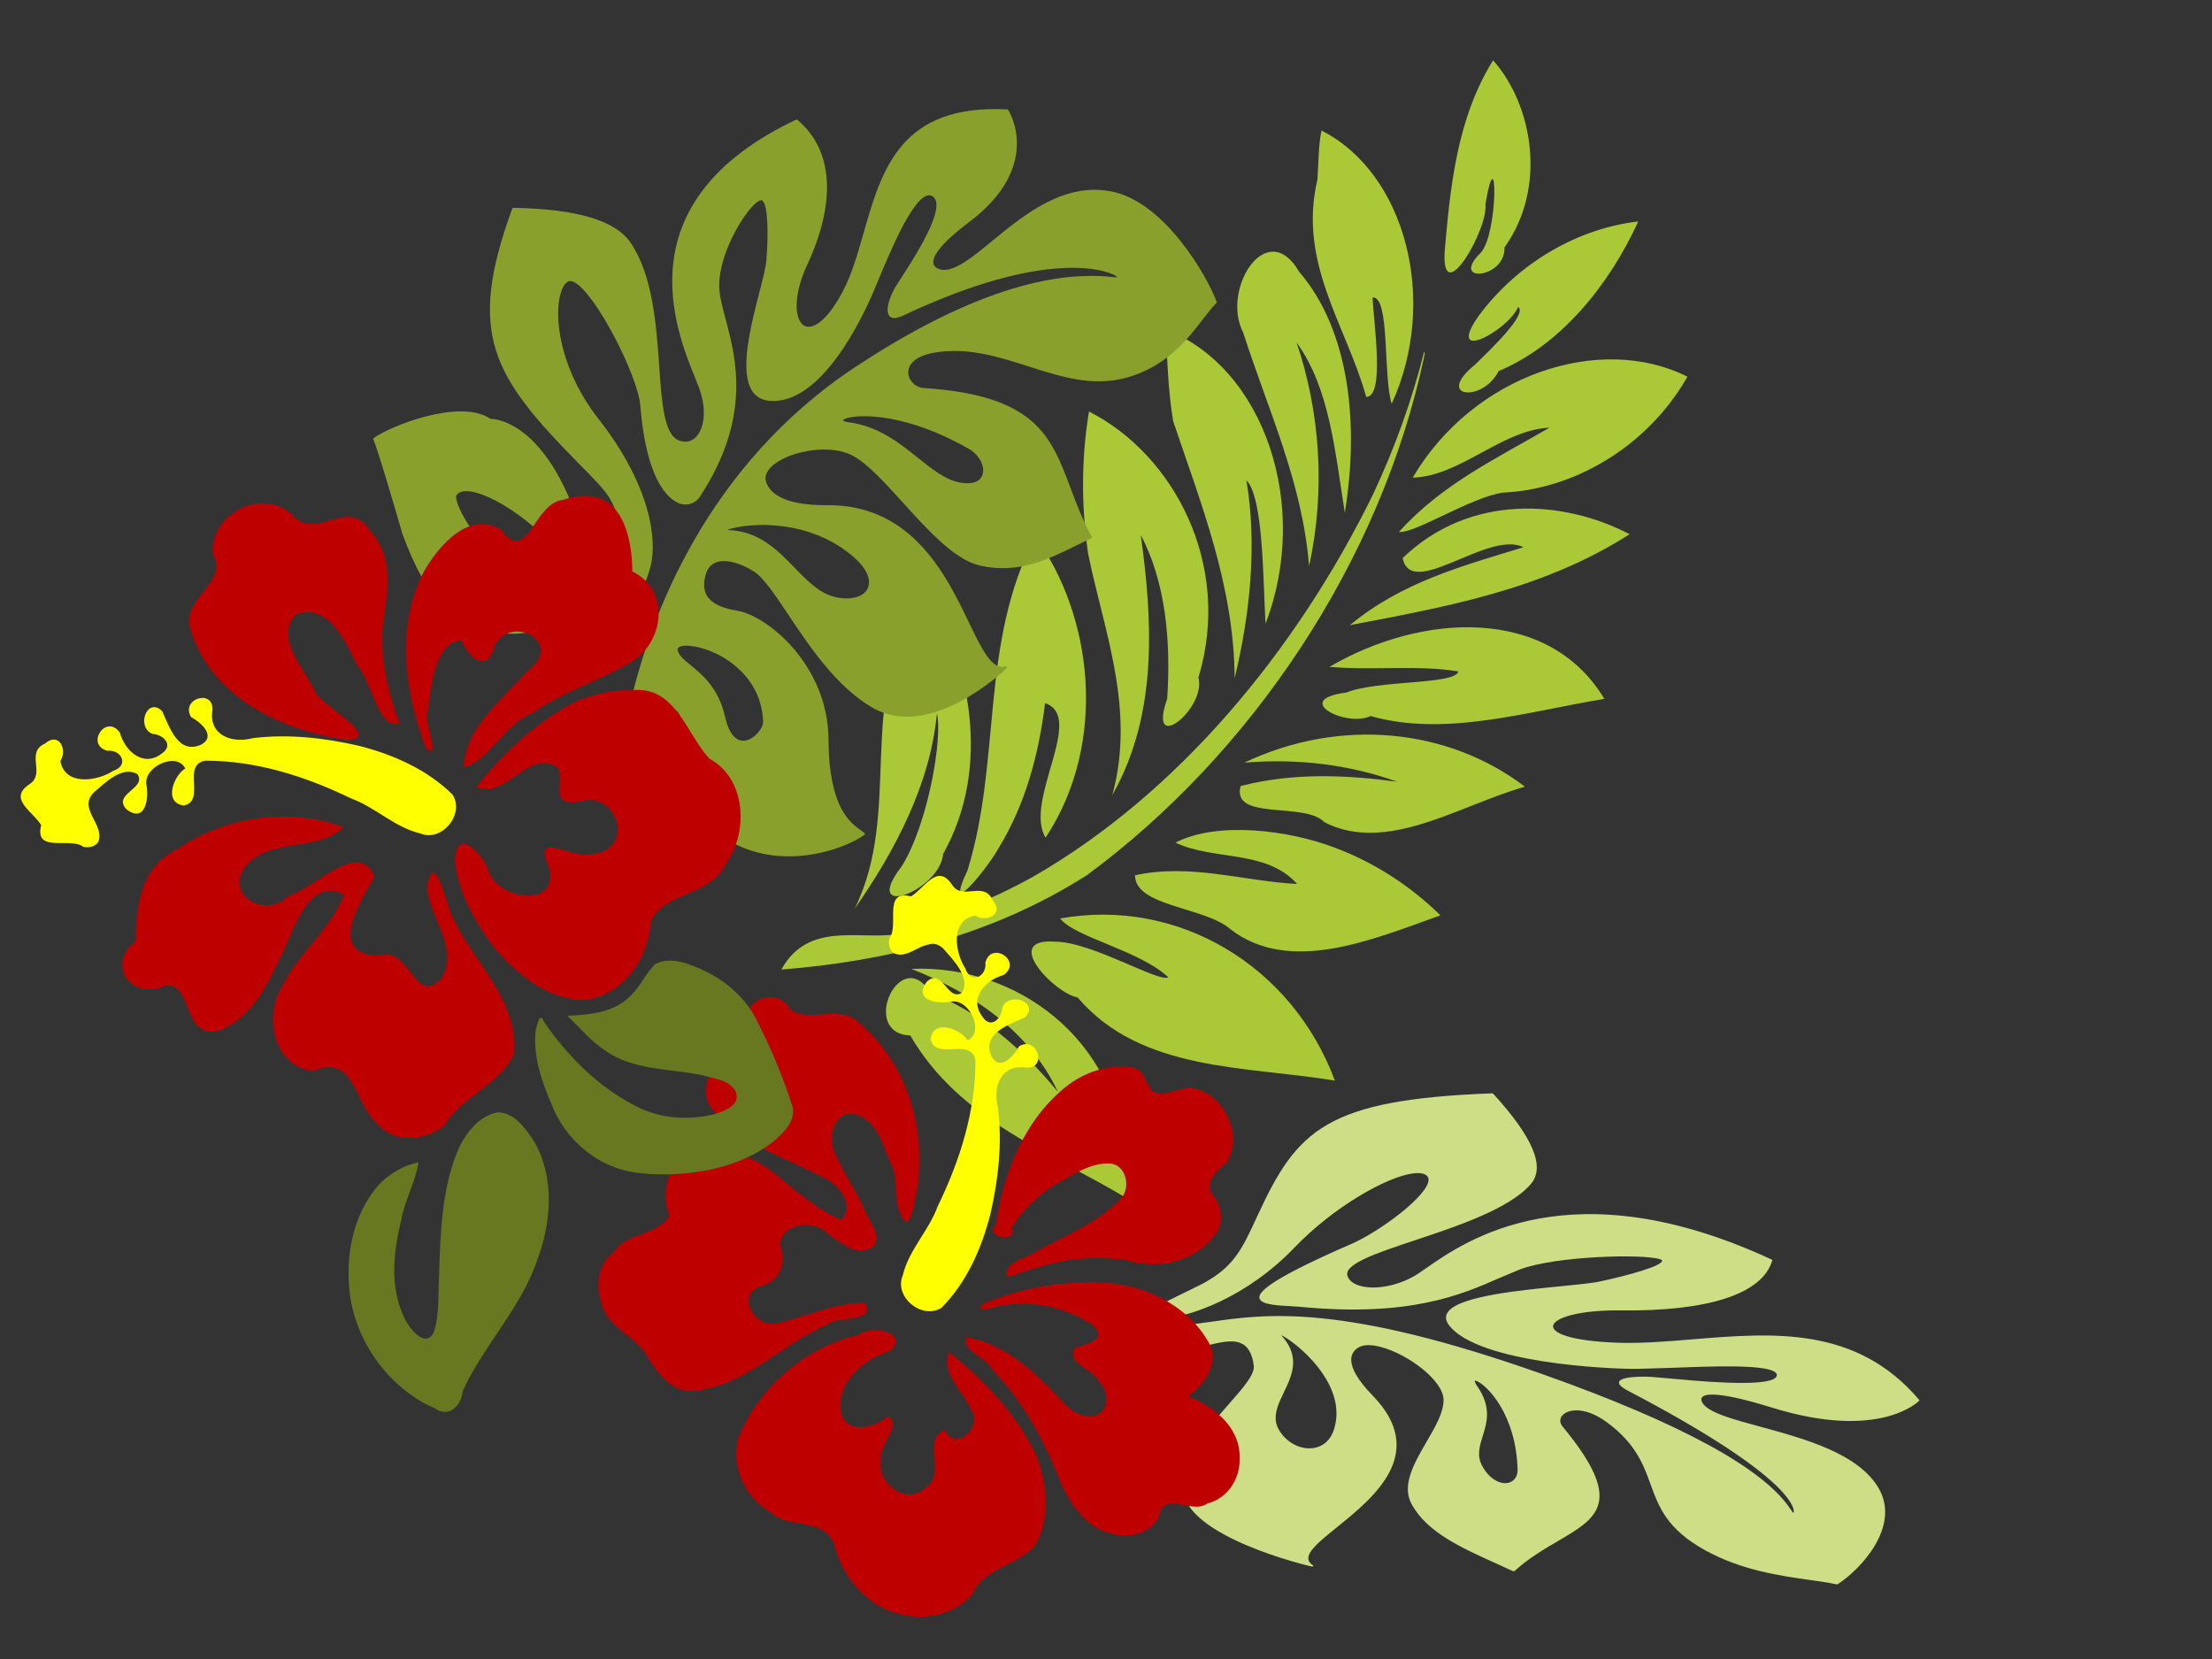
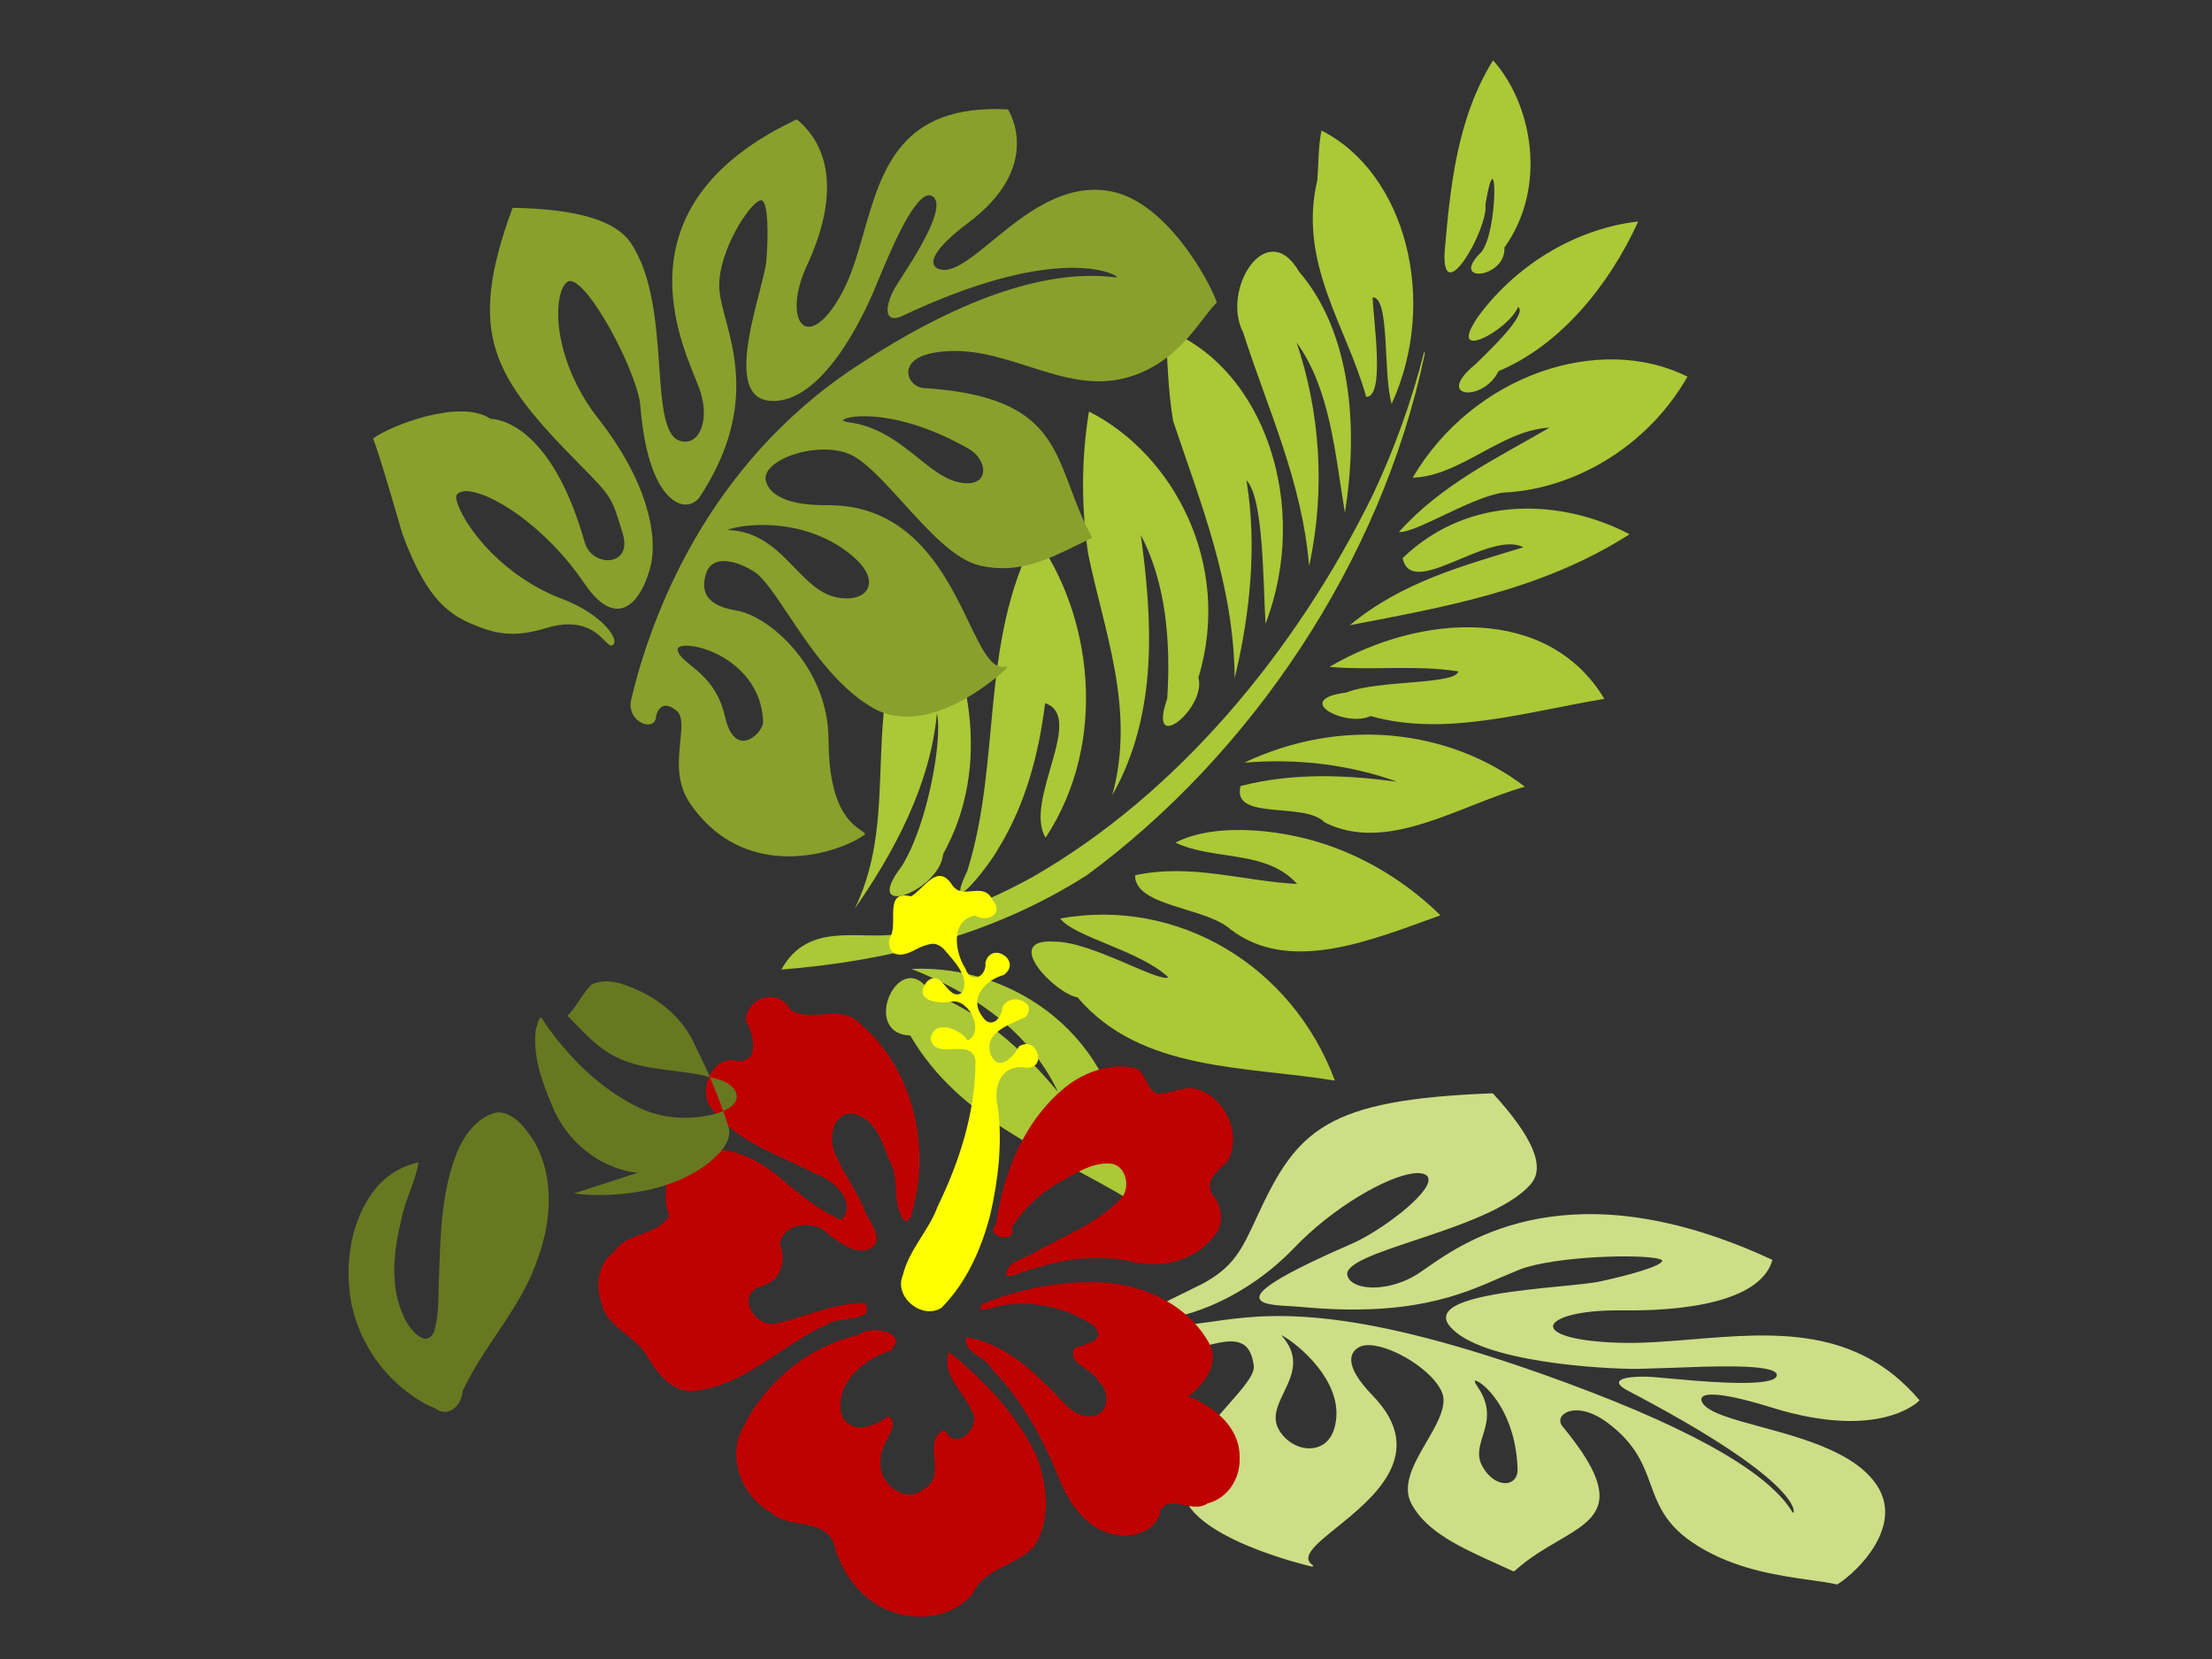
<svg xmlns="http://www.w3.org/2000/svg" width="640" height="480">
  <rect width="100%" height="100%" fill="#333333" stroke="none" />
  <title>hibiscus</title>
  <g>
    <title>Layer 1</title>
    <path transform="rotate(25.243 369.782 177.759)" fill="#abc837" d="m442.181,292.763c-25.168,7.113 -51.788,21.672 -77.616,9.966c-6.269,1.837 -27.53,-6.101 -12.793,-11.789c9.54,-4.51 32.373,-2.053 34.061,-4.664c-10.757,-3.518 -29.535,1.102 -35.554,-2.048c28.212,-20.068 66.541,-16.277 91.902,8.535zm7.229,-56.281c-14.974,14.949 -32.14,34.2 -53.307,29.543c-9.218,-2.708 -27.787,5.891 -31.554,-2.349c13.131,-10.061 29.01,-11.791 43.48,-17.721c-12.376,-5.231 -24.609,4.242 -36.931,4.19c8.235,-10.753 27.961,-17.272 42.462,-18.346c12.054,-0.971 24.247,0.645 35.849,4.684m6.243,-44.09c-14.914,12.993 -27.761,34.629 -48.062,34.05c-7.743,-3.062 -24.546,11.27 -26.429,0.857c12.13,-10.071 26.252,-15.929 40.402,-20.433c-14.669,1.398 -29.085,6.205 -42.331,13.879c19.526,-23.8 49.183,-34.174 76.42,-28.353m-79.513,-100.44c14.149,59.624 3.697,125.987 -24.17,177.589c-17.531,27.842 -42.365,47.622 -68.35,62.451c1.066,-16.074 16.697,-17.253 26.025,-23.602c9.926,-9.633 19.831,-19.853 28.286,-31.59c27.536,-39.382 41.142,-91.313 41.903,-142.316c-0.043,-14.603 -1.405,-29.212 -4.216,-43.426l0.303,0.152l0.219,0.741l0,0zm26.758,257.341c-25.987,-2.681 -53.927,0.261 -77.405,-15.95c-13.662,5.84 -13.92,-22.726 -0.066,-13.702c15.649,-1.039 31.204,3.426 45.692,10.252c-15.564,-12.776 -35.164,-15.276 -53.541,-14.117c26.625,-14.053 62.827,-7.301 79.357,23.427c2.086,3.277 4.052,6.662 5.963,10.09l0,0zm-107.627,-201.29c27.253,0.738 56.459,22.167 61.476,56.137c5.916,6.877 -3.721,27.163 -5.562,9.385c-6.12,-15.574 -14.8,-30.349 -27.127,-39.614c13.282,20.404 26.701,44.453 24.649,71.606c-4.462,-25.495 -22.518,-41.943 -36.195,-60.317c-7.381,-11.156 -13.402,-23.688 -17.241,-37.196m1.389,39.379c24.172,13.169 44.573,44.271 39.841,77.494c-10.375,-6.792 -4.349,-36.584 -16.728,-35.137c4.559,13.87 7.391,28.775 5.706,43.811c-0.522,7.228 -5.354,25.999 -5.385,9.514c-4.638,-33.027 -24.963,-61.123 -23.435,-95.682m-21.684,26.766c19.521,14.248 38.74,38.149 36.725,67.655c3.71,10.147 -13.56,27.729 -9.326,8.313c1.705,-14.47 -5.199,-38.882 -9.652,-44.348c6.999,19.279 6.019,41.132 2.573,61.297c0.635,-31.382 -25.472,-54.83 -20.76,-86.908l0.176,-3.01l0.267,-3m190.623,-54.533c-18.81,12.98 -36.967,29.689 -59.055,33.335c-4.839,6.019 -22.936,5.554 -9.249,-3.161c6.633,-7.186 27.767,-15.556 26.679,-19.343c-11.839,3.426 -22.653,10.448 -34.266,14.704c17.522,-25.565 49.791,-43.025 75.892,-25.536l0,0zm-13.703,-46.203c-16.098,25.552 -39.569,41.956 -61.985,58.315c8.296,-17.819 22.565,-29.73 35.799,-41.817c-11.351,-0.283 -22.709,27.741 -30.275,17.752c9.614,-25.259 34.87,-35.152 56.461,-34.251l0,0zm-4.302,-48.371c-1.836,23.636 -16.161,43.753 -33.913,53.057c-7.936,5.221 -18.065,21.718 -22.432,23.163c5.338,-17.832 16.675,-31.524 26.522,-45.85c-12.222,6.456 -17.303,23.691 -29.626,29.966c3.151,-34.428 31.14,-61.046 59.449,-60.337l0,0zm-32.028,-34.546c0.268,20.559 -5.246,42.173 -18.091,56.4c-0.19,10.192 -13.644,15.077 -6.9,1.08c2.085,-5.626 7.548,-19.686 4.098,-20.295c0.332,7.489 -12.157,24.197 -9.214,7.121c3.899,-19.197 15.613,-35.354 30.107,-44.307zm-57.876,-24.271c15.797,6.737 29.933,26.496 26.063,47.597c4.27,7.92 -10.098,16.499 -5.5,4.122c2.031,-7.473 -10.379,-33.062 -4.807,-13.119c3.823,6.05 1.601,32.872 -4.728,17.695c-6.533,-17.624 -13.341,-36.54 -11.028,-56.295l0,0zm-52.408,110.831c30.464,-2.138 59.676,28.234 62.377,64.713c-6.159,-11.349 -16.125,-32.799 -22.702,-35.2c10.617,15.309 17.358,34.013 21.334,53.234c-11.679,-24.302 -30.518,-41.64 -47.835,-59.701c-4.971,-7.18 -9.033,-15.169 -13.174,-23.047l0,0zm69.439,25.863c-9.864,-14.305 -19.118,-30.613 -33.629,-38.589c14.449,14.986 25.775,34.739 30.853,56.964c-12.212,-21.272 -30.242,-35.985 -46.038,-52.961c-11.262,-8.581 -8.145,-33.429 7.109,-22.842c20.808,9.29 34.724,33.022 41.705,57.429zm-53.283,-97.134c27.274,0.734 51.723,30.027 52.102,62.851c-5.798,-6.319 -13.703,-28.027 -18.126,-25.462c3.502,6.611 15.552,24.538 10.592,26.792c-13.755,-16.013 -34.431,-26.554 -39.544,-50.743c-1.687,-4.471 -3.836,-8.714 -5.024,-13.439l0,0z" id="path3416-4" />
    <g fill="#cdde87" id="g4206">
      <g fill="#cdde87" id="g4208">
        <g fill="#cdde87" id="g4214">
          <g fill="#cdde87" id="g4216">
            <path fill="#cdde87" d="m379.177,419.045c3.256,-0.141 5.727,-2.129 6.78,-5.455c0.5,-1.576 0.723,-3.134 0.723,-4.659c0,-11.609 -12.968,-21.294 -15.984,-22.634c0.004,0.005 0.021,0.03 0.021,0.03c2.535,2.814 3.432,5.415 3.432,7.883c0,3.042 -1.362,5.882 -2.699,8.671c-1.206,2.514 -2.366,4.933 -2.366,7.331c0,1.159 0.271,2.312 0.939,3.47c1.933,3.36 5.611,5.515 9.154,5.362m56.75,10.067c1.949,-0.199 3.219,-1.764 3.16,-3.895l0,-0.001c-0.437,-16.003 -8.815,-24.39 -11.816,-25.635c-0.365,-0.151 -0.506,-0.132 -0.507,-0.132c-0.071,0.041 -0.199,0.42 0.571,1.514c4.29,6.102 2.893,10.586 1.662,14.543c-0.916,2.941 -1.781,5.72 -0.109,8.718c2.175,3.915 5.152,5.079 7.039,4.887m-3.899,-112.668c11.511,12.624 15.093,21.147 10.953,26.057c-6.075,7.19 -21.27,12.248 -33.479,16.312c-11.115,3.7 -20.714,6.895 -19.637,10.337c0.491,1.569 2.176,2.683 4.744,3.136c4.619,0.816 10.695,-0.608 15.477,-3.626l2.504,-1.704c11.507,-8.044 42.07,-29.411 100.048,-2.511c0.104,0.048 0.155,0.126 0.134,0.203c-2.74,9.669 -18.349,14.817 -43.954,14.496c-11.975,-0.147 -19.302,2.196 -19.466,4.546c-0.132,1.885 4.615,4.272 18.43,4.795c6.934,0.262 14.207,-0.336 21.905,-0.971c23.31,-1.92 47.414,-3.905 65.622,17.545c0.054,0.062 0.051,0.137 -0.006,0.199c-0.109,0.118 -11.293,11.73 -42.639,2.003c-14.279,-4.432 -18.492,-4.006 -19.732,-3.359c-1.068,0.558 -0.608,1.578 -0.361,1.991c1.686,2.811 8.653,4.703 16.721,6.893c12.747,3.461 28.612,7.768 34.372,17.999c6.199,11.015 -5.369,23.321 -11.943,27.561c-0.098,0.064 -0.25,0.085 -0.385,0.054c-2.149,-0.485 -4.744,-0.85 -7.75,-1.273c-8.343,-1.174 -19.77,-2.782 -30.243,-8.592c-11.056,-6.132 -13.357,-12.43 -15.793,-19.098c-2.096,-5.739 -4.264,-11.674 -12.391,-17.752c-6.257,-4.674 -10.406,-3.642 -11.529,-3.214c-2.151,0.819 -2.828,2.679 -1.543,4.235c18.038,21.851 10.302,26.376 -1.408,33.223c-3.95,2.31 -8.427,4.929 -12.437,8.592c-0.055,0.048 -0.142,0.082 -0.239,0.092c-0.097,0.01 -0.203,-0.005 -0.277,-0.041l-4.596,-2.095c-10.445,-4.717 -20.313,-9.173 -24.719,-17.301c-2.96,-5.459 0.751,-11.842 4.341,-18.012c2.579,-4.433 5.014,-8.619 4.907,-12.255c-0.166,-5.59 -10.34,-13.163 -18.243,-15.213c-1.866,-0.483 -4.45,-0.866 -6.162,0.058c-2.382,1.285 -5.041,4.819 3.92,14.051c16.157,16.649 0.249,29.508 -10.278,38.018c-6.23,5.034 -10.73,8.672 -7.015,11.077c0.112,0.072 0.125,0.181 0.034,0.263c-0.092,0.082 -0.266,0.115 -0.42,0.08c-0.372,-0.084 -37.187,-8.553 -37.392,-22.993c-0.121,-8.588 7.369,-17.102 13.389,-23.942c4.054,-4.608 7.555,-8.587 7.267,-11.086c-0.416,-3.67 -1.729,-5.862 -4.011,-6.703c-2.612,-0.962 -6.272,-0.042 -9.812,0.85c-2.345,0.59 -4.561,1.148 -6.542,1.211c-2.081,0.068 -3.757,-1.015 -4.079,-2.634c-0.376,-1.899 1.27,-4.169 5.775,-4.665c0,-0.001 6.103,-0.814 6.103,-0.814c16.025,-2.317 37.973,-5.491 96.202,15.157c39.968,14.174 64.119,27.367 71.782,39.213c0.274,0.425 0.528,0.81 0.675,0.898c0.003,-0.033 0.074,-0.104 0.124,-0.255c0.001,-0.008 0.021,-0.079 0.021,-0.22c0,-1.499 -2.099,-10.868 -47.991,-34.886c-1.719,-0.899 -2.584,-1.678 -2.584,-2.323c0,-0.156 0.051,-0.305 0.152,-0.445c0.895,-1.242 5.639,-1.429 9.43,-1.211l4.477,0.387c8.437,0.787 25.994,2.428 30.554,0.287c0.642,-0.301 0.983,-0.657 1.045,-1.088c0.061,-0.434 -0.166,-0.802 -0.695,-1.124c-3.487,-2.125 -18.732,-1.53 -29.862,-1.096l-9.778,0.3c-9.305,0.07 -45.799,-1.837 -54.347,-12.424c-1.278,-1.583 -1.359,-3.039 -0.241,-4.327c3.753,-4.326 20.36,-5.967 32.486,-7.165c5.287,-0.522 9.852,-0.973 11.897,-1.514c7.048,-1.514 17.465,-4.327 17.37,-5.894c-0.01,-0.174 -0.375,-0.326 -0.677,-0.423c-4.959,-1.576 -30.011,-0.93 -40.429,2.956c0,0.001 -5.931,2.485 -5.931,2.485c-10.956,4.817 -25.959,11.414 -57.722,8.35l-2.886,-0.193c-3.763,-0.206 -8.029,-0.438 -8.772,-2.052c-0.73,-1.585 1.226,-4.964 26.527,-15.963c8.262,-3.593 22.402,-14.139 22.304,-18.596c-0.017,-0.736 -0.409,-1.25 -1.199,-1.575c-0.814,-0.334 -1.957,-0.404 -3.398,-0.206c-7.544,1.031 -22.801,9.561 -34.298,21.544c-13.367,13.933 -30.17,20.501 -40.896,20.828c-1.396,0.043 -2.199,-0.13 -2.453,-0.528c-0.794,-1.243 4.898,-4.117 12.421,-7.745l4.372,-2.161c9.107,-4.878 11.454,-9.964 15.714,-19.197l0.285,-0.616c11.413,-24.69 19.699,-33.492 67.822,-35.309c0.136,-0.005 0.267,0.037 0.334,0.11" id="path4224" />
          </g>
        </g>
      </g>
    </g>
    <g fill="#89a02c" id="g3876">
      <g fill="#89a02c" id="g3878">
        <g fill="#89a02c" id="g3884">
          <g fill="#89a02c" id="g3886">
            <path fill="#89a02c" d="m265.644,132.507c-5.391,-4.319 -11.504,-9.214 -20.025,-10.319c-1.567,-0.204 -1.709,-0.567 -1.71,-0.571l0,-0.004c0,-0.017 0.025,-0.089 0.166,-0.196c1.862,-1.438 16.219,-3.01 36.235,8.461c3.086,1.77 4.84,5.19 3.909,7.623c-0.786,2.054 -3.288,2.794 -6.861,2.031c-4.016,-0.86 -7.756,-3.855 -11.714,-7.025m-48.541,19.529c5.319,-0.441 18.877,-0.436 29.885,9.122c3.74,3.25 5.242,6.674 4.019,9.161c-1.176,2.387 -4.686,3.374 -8.947,2.513c-4.788,-0.966 -8.349,-4.641 -12.12,-8.531c-5.104,-5.265 -10.385,-10.704 -19.51,-10.956c0.84,-0.38 3.063,-1.009 6.674,-1.309m-17.284,40.413c-1.98,-1.62 -3.544,-2.901 -3.76,-4.461c-0.041,-0.285 0.06,-0.505 0.319,-0.691c1.385,-1.004 6.147,-0.476 11.03,1.91c3.885,1.899 12.969,7.617 13.386,19.676c0.058,1.729 -2.533,5.054 -5.289,5.407c-2.619,0.335 -4.654,-2.12 -5.731,-6.915c-1.864,-8.303 -6.54,-12.131 -9.955,-14.926m-57.973,-71.26l-0.007,0l0.007,0zm108.023,-53.79c-1.73,6.055 -3.365,11.776 -5.894,16.65c-4.802,9.251 -9.009,11.304 -11.149,10.251c-2.933,-1.442 -3.513,-8.554 0.662,-17.529c8.584,-18.466 7.59,-33.422 -2.799,-42.111c-0.094,-0.079 -0.224,-0.095 -0.334,-0.042c-50.026,23.655 -34.905,60.788 -29.211,74.766l1.184,3.008c2.38,6.695 1.205,11.909 -1.015,14.108c-1.316,1.301 -2.982,1.633 -4.821,0.957c-4.362,-1.604 -5.011,-10.83 -5.76,-21.513c-0.822,-11.724 -1.849,-26.314 -8.284,-35.731c-4.394,-6.429 -15.49,-9.73 -33.925,-10.09c-0.133,-0.003 -0.254,0.08 -0.299,0.205c-13.319,36.369 -5.714,48.518 19.415,73.964c9.224,9.337 9.326,9.671 11.964,18.215l0.55,1.773c0.851,2.735 0.599,5.009 -0.709,6.403c-1.165,1.24 -3.128,1.708 -5.125,1.22c-2.513,-0.613 -4.439,-2.486 -5.154,-5.013c-9.87,-34.874 -25.796,-35.7 -27.244,-35.701c-8.946,-6.1 -29.565,2.325 -33.82,5.592c-0.116,0.091 -0.155,0.251 -0.09,0.385c1.403,2.9 8.302,26.926 8.371,27.168c7.409,20.189 14.16,24.05 22.893,27.302c6.091,2.27 11.48,2.304 18.604,0.114c10.368,-3.182 14.785,1.291 17.159,3.694c0.975,0.987 1.68,1.701 2.342,1.136c0.238,-0.202 0.491,-0.601 0.36,-1.355c-0.465,-2.681 -5.556,-8.319 -15.006,-11.9c-17.184,-6.521 -27.701,-20.289 -30.294,-27.434c-0.524,-1.444 -0.549,-2.245 -0.398,-2.515c0.439,-0.78 1.311,-1.204 2.595,-1.257c6.63,-0.279 22.928,9.715 34.404,26.626c3.676,5.414 7.213,7.868 10.513,7.291c5.4,-0.944 7.981,-9.473 8.644,-12.064c2.204,-8.619 -0.618,-24.418 -15.143,-42.912c-9.942,-12.667 -12.747,-26.999 -11.146,-34.954c0.483,-2.396 1.344,-4.047 2.425,-4.649c0.475,-0.264 1.1,-0.194 1.856,0.211c6.296,3.367 18.385,27.174 19.07,35.639c1.949,24.154 9.534,27.926 11.813,28.508c2.144,0.546 4.234,-0.276 5.459,-2.142c14.976,-22.896 10.433,-39.986 7.426,-51.294c-0.799,-3.005 -1.489,-5.599 -1.758,-7.914c-1.139,-9.84 7.231,-23.568 11.004,-26.107c0.565,-0.38 1.018,-0.512 1.273,-0.372c1.852,1.016 1.793,10.58 1.301,16.761c-0.026,1.888 -0.966,5.534 -2.053,9.755c-2.523,9.798 -5.979,23.216 -1.94,28.842c1.143,1.591 2.829,2.48 5.011,2.64c14.844,1.09 26.694,-23.982 29.973,-31.694l1.245,-2.981c3.397,-8.189 9.72,-23.431 14.248,-24.733c0.601,-0.172 1.135,-0.084 1.635,0.271c4.162,2.963 -5.192,17.435 -9.189,23.615l-1.892,3.009c-1.349,2.396 -2.845,6.506 -1.449,8.006c0.722,0.775 2.034,0.72 3.901,-0.16c42.183,-19.889 59.08,-12.747 60.868,-11.868c0.781,0.384 1.045,0.647 1.15,0.795c-0.301,0.017 -0.918,-0.045 -1.589,-0.114c-19.821,-2.084 -44.686,6.612 -73.904,25.844c-43.512,28.641 -59.496,72.649 -65.152,96.331c-0.807,3.359 1.005,5.348 1.823,6.046c1.29,1.105 2.921,1.533 4.056,1.064c0.747,-0.307 1.198,-0.976 1.271,-1.88c0.066,-0.793 0.636,-2.611 1.984,-3.179c1.063,-0.447 2.394,-0.021 3.948,1.266c1.871,1.546 1.535,4.778 1.111,8.87c-0.56,5.401 -1.256,12.123 2.924,18.129c5.753,8.272 13.372,13.217 22.65,14.696c12.503,1.992 24.074,-3.05 27.719,-5.804c0.08,-0.06 0.13,-0.15 0.13,-0.249c-0.001,-0.099 -0.044,-0.187 -0.124,-0.246l-0.883,-0.646c-3.299,-2.344 -9.44,-6.709 -9.536,-26.407c-0.101,-21.346 -17.544,-35.825 -26.476,-37.28c-4.461,-0.728 -7.279,-2.101 -8.614,-4.198c-1.029,-1.616 -1.174,-3.66 -0.445,-6.249c0.492,-1.752 1.489,-2.931 2.959,-3.502c2.619,-1.016 6.712,-0.049 10.957,2.589c2.773,1.721 6.087,6.686 9.926,12.436c6.215,9.307 13.947,20.891 24.334,26.953c16.936,9.887 38.672,-11.136 38.89,-11.35c0.101,-0.099 0.124,-0.254 0.054,-0.376c-0.07,-0.124 -0.214,-0.185 -0.351,-0.149c-3.967,1.034 -6.766,-4.774 -10.641,-12.81c-6.548,-13.582 -16.443,-34.107 -41.068,-33.868c-13.62,0.134 -16.893,-4.262 -17.631,-6.895c-0.581,-2.079 0.98,-3.828 2.391,-4.928c5.194,-4.05 16.626,-5.994 23.032,-2.333c4.25,2.429 9.1,7.78 14.236,13.446c7.39,8.154 15.031,16.586 22.39,18.224c10.927,2.434 19.309,-1.689 28.18,-6.05l3.901,-1.894c0.075,-0.038 0.135,-0.105 0.162,-0.188c0.025,-0.081 0.017,-0.17 -0.023,-0.245c-2.681,-4.908 -4.45,-9.61 -6.16,-14.157c-5.629,-14.973 -10.075,-26.799 -42.461,-28.871c-2.335,-0.15 -4.335,-2.097 -4.46,-4.342c-0.157,-2.826 2.617,-5.023 7.422,-5.872c9.67,-1.709 18.638,1.165 27.309,3.941c10.26,3.287 19.951,6.393 30.689,2.569c10.156,-3.616 15.707,-10.849 19.76,-16.127c1.457,-1.899 2.716,-3.539 3.967,-4.766c0.089,-0.086 0.117,-0.216 0.075,-0.331c-2.703,-7.389 -14.881,-28.676 -30.193,-31.896c-13.821,-2.904 -25.431,6.621 -34.759,14.276c-5.887,4.83 -10.971,9.001 -14.764,8.286c-0.569,-0.107 -1.924,-0.488 -2.209,-1.7c-0.389,-1.661 1.074,-5.09 10.246,-11.999c21.389,-16.109 11.789,-31.85 11.369,-32.511c-0.054,-0.086 -0.146,-0.14 -0.247,-0.145c-30.921,-1.598 -36.346,17.386 -41.595,35.746" id="path3894" />
          </g>
        </g>
      </g>
    </g>
-     <path fill="#bf0000" d="m108.878,324.775c-6.396,-5.367 -6.212,-20.184 -18.247,-14.902c-11.62,-1.339 -14.398,-15.965 -8.912,-24.642c4.693,-9.621 13.936,-16.288 17.824,-26.38c-9.149,-4.994 -13.784,7.712 -16.602,14.218c-4.447,9.374 -8.861,20.737 -19.128,24.948c-11.86,3.709 -7.56,-16.039 -17.162,-12.461c-9.686,3.379 -15.579,-7.279 -7.393,-13.2c0.17,-10.565 1.349,-21.829 12.465,-26.909c13.734,-9.376 32.028,-11.83 47.682,-6.132c-7.358,7.179 -20.234,2.945 -27.737,10.656c-7.696,8.136 4.777,16.425 11.758,9.221c7.483,-1.968 20.561,-16.731 24.885,-5.568c-3.756,6.963 -13.947,22.257 1.045,22.899c9.471,-3.374 10.522,15.494 18.531,6.277c4.961,-9.088 -3.966,-17.339 -4.332,-26.511c2.362,-10.832 5.442,5.206 7.356,9.026c5.984,13.102 19.301,24.098 17.751,39.774c-4.247,8.967 -15.14,12.055 -20.141,20.634c-5.577,4.395 -14.981,5.266 -19.643,-0.949l0,0zm-8.094,-110.632c-18.518,-2.497 -38.839,-11.841 -45.268,-30.745c-4.513,-10.497 11.229,-14.01 5.99,-23.387c-0.606,-11.696 14.925,-19.286 23.316,-10.715c7.01,7.369 15.882,-5.905 22.201,4.279c7.775,8.169 4.605,19.364 3.565,29.19c-0.278,9.052 1.803,18.028 4.986,26.455c-6.126,2.393 -8.114,-12.508 -12.238,-16.699c-3.412,-6.788 -8.178,-18.182 -17.745,-14.762c-6.43,6.921 2.78,15.992 5.777,22.762c2.461,4.091 18.947,12.609 9.418,13.621l0,0l-0,0zm66.795,-11.599c-11.902,5.689 -21.627,15.021 -29.839,25.187c8.921,3.696 15.224,-11.521 23.733,-5.587c1.961,4.824 -2.806,10.901 5.887,9.867c11.127,-3.905 16.527,13.337 4.517,15.048c-6.272,1.809 -18.161,-7.345 -13.061,3.756c3.359,12.344 -15.473,9.676 -17.68,0.567c-1.998,-5.067 -9.334,-12.035 -9.51,-2.295c0.888,9.141 5.784,17.695 11.237,24.954c6.525,7.69 15.535,15.285 26.116,15.234c11.329,-1.065 18.831,-12.231 19.384,-22.927c4.483,-8.504 17.198,-7.078 21.565,-16.238c6.678,-9.184 6.09,-24.774 -4.699,-30.63c-6.812,-7.395 -9.901,-21.412 -22.727,-19.731c-5.105,-0.168 -10.17,1.001 -14.923,2.795l-0,0zm-4.772,-57.903c-8.585,1.046 -10.142,19.214 -17.926,8.518c-9.297,-5.365 -17.647,4.512 -21.964,11.731c-8.615,15.887 -5.83,35.262 0.24,51.477c4.935,4.339 -1.032,-8.186 0.68,-10.858c0.843,-6.578 1.863,-19.643 9.703,-20.278c2.096,5.466 7.636,9.736 9.654,1.282c5.533,-9.038 19.943,-0.103 9.633,7.401c-7.265,8.236 -18.161,16.39 -18.686,28.03c6.906,-1.196 11.854,-12.544 19.764,-15.548c8.969,-6.345 19.735,-9.391 29.023,-15.045c9.744,-6.264 10.563,-20.991 0.024,-26.006c-0.078,-10.108 -3.08,-24.121 -16.619,-21.572l-1.793,0.339l-1.733,0.53l0,0l-0,0z" id="path7488" />
-     <path fill="#ffff00" id="path7490" d="m24.088,245.016c-3.718,-2.96 -14.254,2.03 -12.175,-6.266c-2.135,-3.793 -9.836,-7.593 -3.397,-11.839c4.827,-3.111 -1.304,-9.181 4.52,-11.786c3.992,-3.497 6.582,1.763 4.431,5.059c1.297,7.266 10.616,5.888 15.278,2.849c4.701,-1.52 2.442,-6.287 -1.715,-5.807c-6.4,-1.806 -0.358,-10.814 3.633,-5.287c1.46,5.341 6.772,10.183 12.069,6.136c3.696,-2.416 0.571,-5.577 -2.677,-5.742c-4.737,-2.049 -1.504,-10.816 2.848,-6.594c2.142,4.58 4.589,12.664 11.296,9.712c4.567,-2.503 -0.286,-6.603 -2.919,-7.985c-3.219,-5.494 7.153,-8.396 6.12,-1.472c-0.757,7.027 6.104,9.115 11.736,7.572c10.294,-1.257 20.781,-0.082 30.847,2.248c9.882,2.533 19.69,6.876 26.989,14.131c3.532,5.664 -3.172,13.827 -9.434,11.177c-7.4,-1.773 -12.913,-7.56 -19.994,-10.117c-13.128,-6.392 -27.48,-10.956 -42.202,-10.91c-6.894,1.249 0.362,11.695 -6.202,12.977c-6.135,-0.909 -2.58,-9.072 0.468,-10.696c-2.368,-4.955 -11.774,-0.724 -11.295,4.41c0.879,3.974 -0.171,11.552 -5.688,7.399c-4.272,-4.504 5.912,-5.994 3.163,-10.174c-4.433,-2.616 -9.443,2.545 -12.683,5.307c-4.734,4.802 3.597,9.451 1.221,14.461c-1.008,1.272 -2.727,1.531 -4.239,1.237z" />
    <path fill="#bf0000" id="path6656" d="m177.556,362.313c3.686,-5.841 12.468,-4.615 16.073,-10.544c-2.511,-6.452 -0.657,-15.862 6.688,-18.116c9.966,-3.566 20.311,2.23 27.445,8.937c4.922,3.895 9.852,7.983 15.718,10.387c4.513,-5.38 -2.288,-11.495 -7.254,-13.235c-10.806,-5.652 -23.695,-9.318 -30.94,-19.871c-3.186,-5.389 1.283,-14.941 8.18,-12.821c6.727,0.238 4.329,-8.353 2.32,-11.698c0.155,-7.141 9.673,-9.507 12.884,-3.207c6.036,3.915 14.293,-1.664 19.799,3.711c14.956,12.432 20.625,34.038 15.984,52.616c-0.516,3.082 -1.985,7.679 -3.993,2.66c-2.166,-4.95 -0.242,-10.868 -3.262,-15.563c-1.921,-5.24 -4.164,-12.298 -10.509,-13.323c-5.69,-0.516 -7.066,7.074 -5.175,11.26c2.275,5.488 5.833,10.365 8.313,15.781c0.911,3.669 6.236,8.496 2.55,11.611c-4.44,2.703 -9.095,-1.22 -12.614,-3.742c-3.869,-4.235 -12.949,-3.688 -14.126,2.684c1.9,5.104 0.464,10.801 -5.519,12.304c-7.694,2.658 -1.274,12.87 5.256,10.607c8.214,-1.949 16.181,-5.799 24.786,-5.811c3.674,5.866 -7.982,3.653 -10.993,6.353c-13.078,5.691 -23.451,17.646 -38.251,19.117c-7.033,0.755 -11.297,-6.047 -14.437,-11.266c-3.833,-5.1 -11.158,-7.63 -12.533,-14.439c-1.735,-4.897 -0.868,-11.227 3.609,-14.391l-0,0zm110.633,-8.094c2.125,-15.273 8.491,-30.859 21.054,-40.446c5.507,-3.975 12.643,-6.289 19.402,-4.682c3.179,1.484 2.859,6.32 6.347,7.371c4.063,0.06 8.077,-2.736 12.162,-1.08c7.815,3.021 12.232,13.348 7.891,20.789c-2.506,2.287 -6.927,5.789 -4.162,9.574c2.795,3.314 3.459,8.797 0.196,12.043c-5.5,7.285 -15.771,9.449 -24.275,7.053c-8.934,-1.662 -18.21,-0.815 -26.832,1.968c-2.854,0.482 -6.539,2.63 -8.771,2.422c-0.367,-4.022 4.424,-4.766 7.132,-6.287c8.957,-5.229 19.281,-8.749 26.396,-16.627c2.327,-3.221 0.994,-9.172 -3.395,-9.665c-6.06,-0.406 -11.098,3.562 -16.205,6.192c-4.929,3.19 -9.33,7.315 -12.407,12.345c1.907,4.921 -8.374,2.695 -4.532,-0.97l0,0zm11.599,66.795c-5.684,-11.905 -15.025,-21.623 -25.187,-29.839c-2.424,6.394 3.906,11.128 6.202,16.434c3.917,4.855 -4.364,12.973 -7.442,6.094c-7.061,2.807 0.95,12.934 -5.767,16.882c-5.597,5.144 -13.906,-1.544 -12.767,-8.243c-0.758,-4.093 6.538,-10.345 1.97,-12.568c-3.947,3.604 -12.308,5.411 -13.596,-1.683c-0.976,-8.479 6.965,-14.959 14.34,-17.232c5.869,-5.445 -5.753,-7.613 -9.247,-4.614c-15.422,3.558 -28.707,15.138 -34.654,29.749c-2.388,8.242 2.011,17.552 9.431,21.602c5.125,4.979 15.377,1.311 18.238,9.165c1.704,6.739 5.489,12.627 11.162,16.69c8.507,6.045 21.805,6.024 28.882,-2.251c3.267,-7.572 12.84,-8.137 17.876,-13.834c5.067,-7.839 3.722,-18.073 0.56,-26.352l0,-0zm57.902,-4.773c-2.358,-6.037 -8.138,-9.843 -13.895,-12.24c4.405,-3.293 9.007,-9.195 6.286,-14.901c-6.53,-12.366 -21.062,-18.389 -34.558,-18.114c-10.684,-0.001 -21.405,2.206 -31.254,6.298c-2.949,3.691 4.976,0.037 6.747,0.28c8.723,-1.218 17.892,0.957 25.171,5.829c4.623,4.552 -2.21,5.408 -5.235,6.669c-2.473,4.636 5.386,5.91 7.003,9.723c3.446,2.99 2.854,9.928 -2.495,9.989c-5.927,0.156 -8.907,-5.939 -12.944,-9.247c-6.272,-6.354 -13.864,-12.077 -22.862,-13.633c-1.49,4.199 5.659,5.629 7.233,9.159c9.05,9.252 15.226,20.837 19.954,32.779c3.022,7.017 8.29,14.252 16.445,15.269c5.105,0.933 11.726,-1.545 12.504,-7.237c2.84,-4.534 9.371,1.194 13.605,-1.897c5.742,-1.406 9.351,-7.028 9.276,-12.759c0.073,-2.027 -0.234,-4.077 -0.98,-5.967l0,0z" />
    <path fill="#ffff00" d="m257.314,271.523c2.96,-3.717 -2.03,-14.254 6.266,-12.175c3.793,-2.135 7.593,-9.837 11.839,-3.397c3.111,4.827 9.181,-1.304 11.786,4.52c3.497,3.992 -1.763,6.582 -5.059,4.431c-7.266,1.297 -5.888,10.617 -2.849,15.278c1.52,4.701 6.287,2.442 5.807,-1.715c1.806,-6.4 10.814,-0.358 5.287,3.633c-5.341,1.46 -10.183,6.772 -6.136,12.069c2.416,3.696 5.577,0.571 5.742,-2.677c2.049,-4.737 10.816,-1.504 6.594,2.848c-4.58,2.142 -12.664,4.589 -9.712,11.296c2.503,4.567 6.603,-0.286 7.985,-2.919c5.494,-3.219 8.396,7.153 1.472,6.12c-7.027,-0.757 -9.115,6.104 -7.572,11.736c1.257,10.294 0.082,20.781 -2.248,30.847c-2.533,9.882 -6.876,19.69 -14.131,26.989c-5.664,3.532 -13.827,-3.172 -11.177,-9.434c1.773,-7.4 7.56,-12.913 10.117,-19.994c6.392,-13.128 10.957,-27.48 10.91,-42.202c-1.249,-6.894 -11.695,0.362 -12.977,-6.202c0.909,-6.135 9.072,-2.58 10.696,0.468c4.955,-2.369 0.724,-11.774 -4.41,-11.295c-3.974,0.879 -11.552,-0.171 -7.399,-5.688c4.504,-4.272 5.994,5.912 10.174,3.163c2.616,-4.433 -2.546,-9.442 -5.307,-12.682c-4.802,-4.734 -9.451,3.597 -14.461,1.221c-1.272,-1.008 -1.531,-2.727 -1.237,-4.239z" id="path6658" />
-     <path fill="#677821" id="path6662" d="m184.489,339.331c-11.232,-1.252 -21.031,-9.487 -24.965,-19.972c-2.841,-6.676 -5.385,-13.948 -4.517,-21.299c0.571,-1.764 1.062,-5.665 2.527,-2.189c6.947,9.951 15.818,18.879 26.772,24.327c6.668,3.391 14.514,3.97 21.749,2.332c3.118,-0.82 8.779,-2.77 6.636,-6.993c-1.97,-3.205 -6.214,-3.438 -9.507,-4.451c-9.417,-1.94 -19.828,-1.342 -28.055,-7.082c-4.155,-2.794 -7.42,-6.637 -10.967,-10.119c6.496,-0.271 13.764,-0.911 18.468,-5.981c2.728,-2.652 4.238,-6.271 6.914,-8.966c4.726,-2.38 10.129,0.006 14.52,2.065c6.729,3.266 12.552,8.629 15.542,15.565c3.91,7.697 7.19,15.719 9.796,23.948c0.631,4.214 -2.972,7.493 -5.886,9.972c-9.397,7.205 -21.668,9.448 -33.266,9.293c-1.927,-0.058 -3.85,-0.207 -5.762,-0.452l0,0zm-61.413,66.855c-12.294,-6.732 -20.997,-19.805 -22.057,-33.836c-0.859,-10.243 1.48,-21.275 8.275,-29.224c3.107,-3.393 7.243,-5.918 11.784,-6.797c-0.904,5.723 -3.914,10.845 -4.966,16.543c-2.252,9.195 -3.453,19.458 0.818,28.263c1.241,2.98 6.224,9.41 8.614,4.244c1.629,-5.145 1.181,-10.681 1.481,-16.017c0.413,-12.619 0.688,-25.735 5.858,-37.477c2.239,-4.49 5.886,-9.041 11.044,-10.052c4.927,0.03 8.111,4.632 10.559,8.345c6.096,10.428 5.05,23.456 0.949,34.399c-4.716,13.952 -15.51,24.657 -21.567,37.913c-0.353,4.21 -4.077,7.929 -8.083,4.922c-0.918,-0.374 -1.816,-0.795 -2.709,-1.225l0,-0z" />
+     <path fill="#677821" id="path6662" d="m184.489,339.331c-11.232,-1.252 -21.031,-9.487 -24.965,-19.972c-2.841,-6.676 -5.385,-13.948 -4.517,-21.299c0.571,-1.764 1.062,-5.665 2.527,-2.189c6.947,9.951 15.818,18.879 26.772,24.327c6.668,3.391 14.514,3.97 21.749,2.332c3.118,-0.82 8.779,-2.77 6.636,-6.993c-1.97,-3.205 -6.214,-3.438 -9.507,-4.451c-9.417,-1.94 -19.828,-1.342 -28.055,-7.082c-4.155,-2.794 -7.42,-6.637 -10.967,-10.119c2.728,-2.652 4.238,-6.271 6.914,-8.966c4.726,-2.38 10.129,0.006 14.52,2.065c6.729,3.266 12.552,8.629 15.542,15.565c3.91,7.697 7.19,15.719 9.796,23.948c0.631,4.214 -2.972,7.493 -5.886,9.972c-9.397,7.205 -21.668,9.448 -33.266,9.293c-1.927,-0.058 -3.85,-0.207 -5.762,-0.452l0,0zm-61.413,66.855c-12.294,-6.732 -20.997,-19.805 -22.057,-33.836c-0.859,-10.243 1.48,-21.275 8.275,-29.224c3.107,-3.393 7.243,-5.918 11.784,-6.797c-0.904,5.723 -3.914,10.845 -4.966,16.543c-2.252,9.195 -3.453,19.458 0.818,28.263c1.241,2.98 6.224,9.41 8.614,4.244c1.629,-5.145 1.181,-10.681 1.481,-16.017c0.413,-12.619 0.688,-25.735 5.858,-37.477c2.239,-4.49 5.886,-9.041 11.044,-10.052c4.927,0.03 8.111,4.632 10.559,8.345c6.096,10.428 5.05,23.456 0.949,34.399c-4.716,13.952 -15.51,24.657 -21.567,37.913c-0.353,4.21 -4.077,7.929 -8.083,4.922c-0.918,-0.374 -1.816,-0.795 -2.709,-1.225l0,-0z" />
  </g>
</svg>